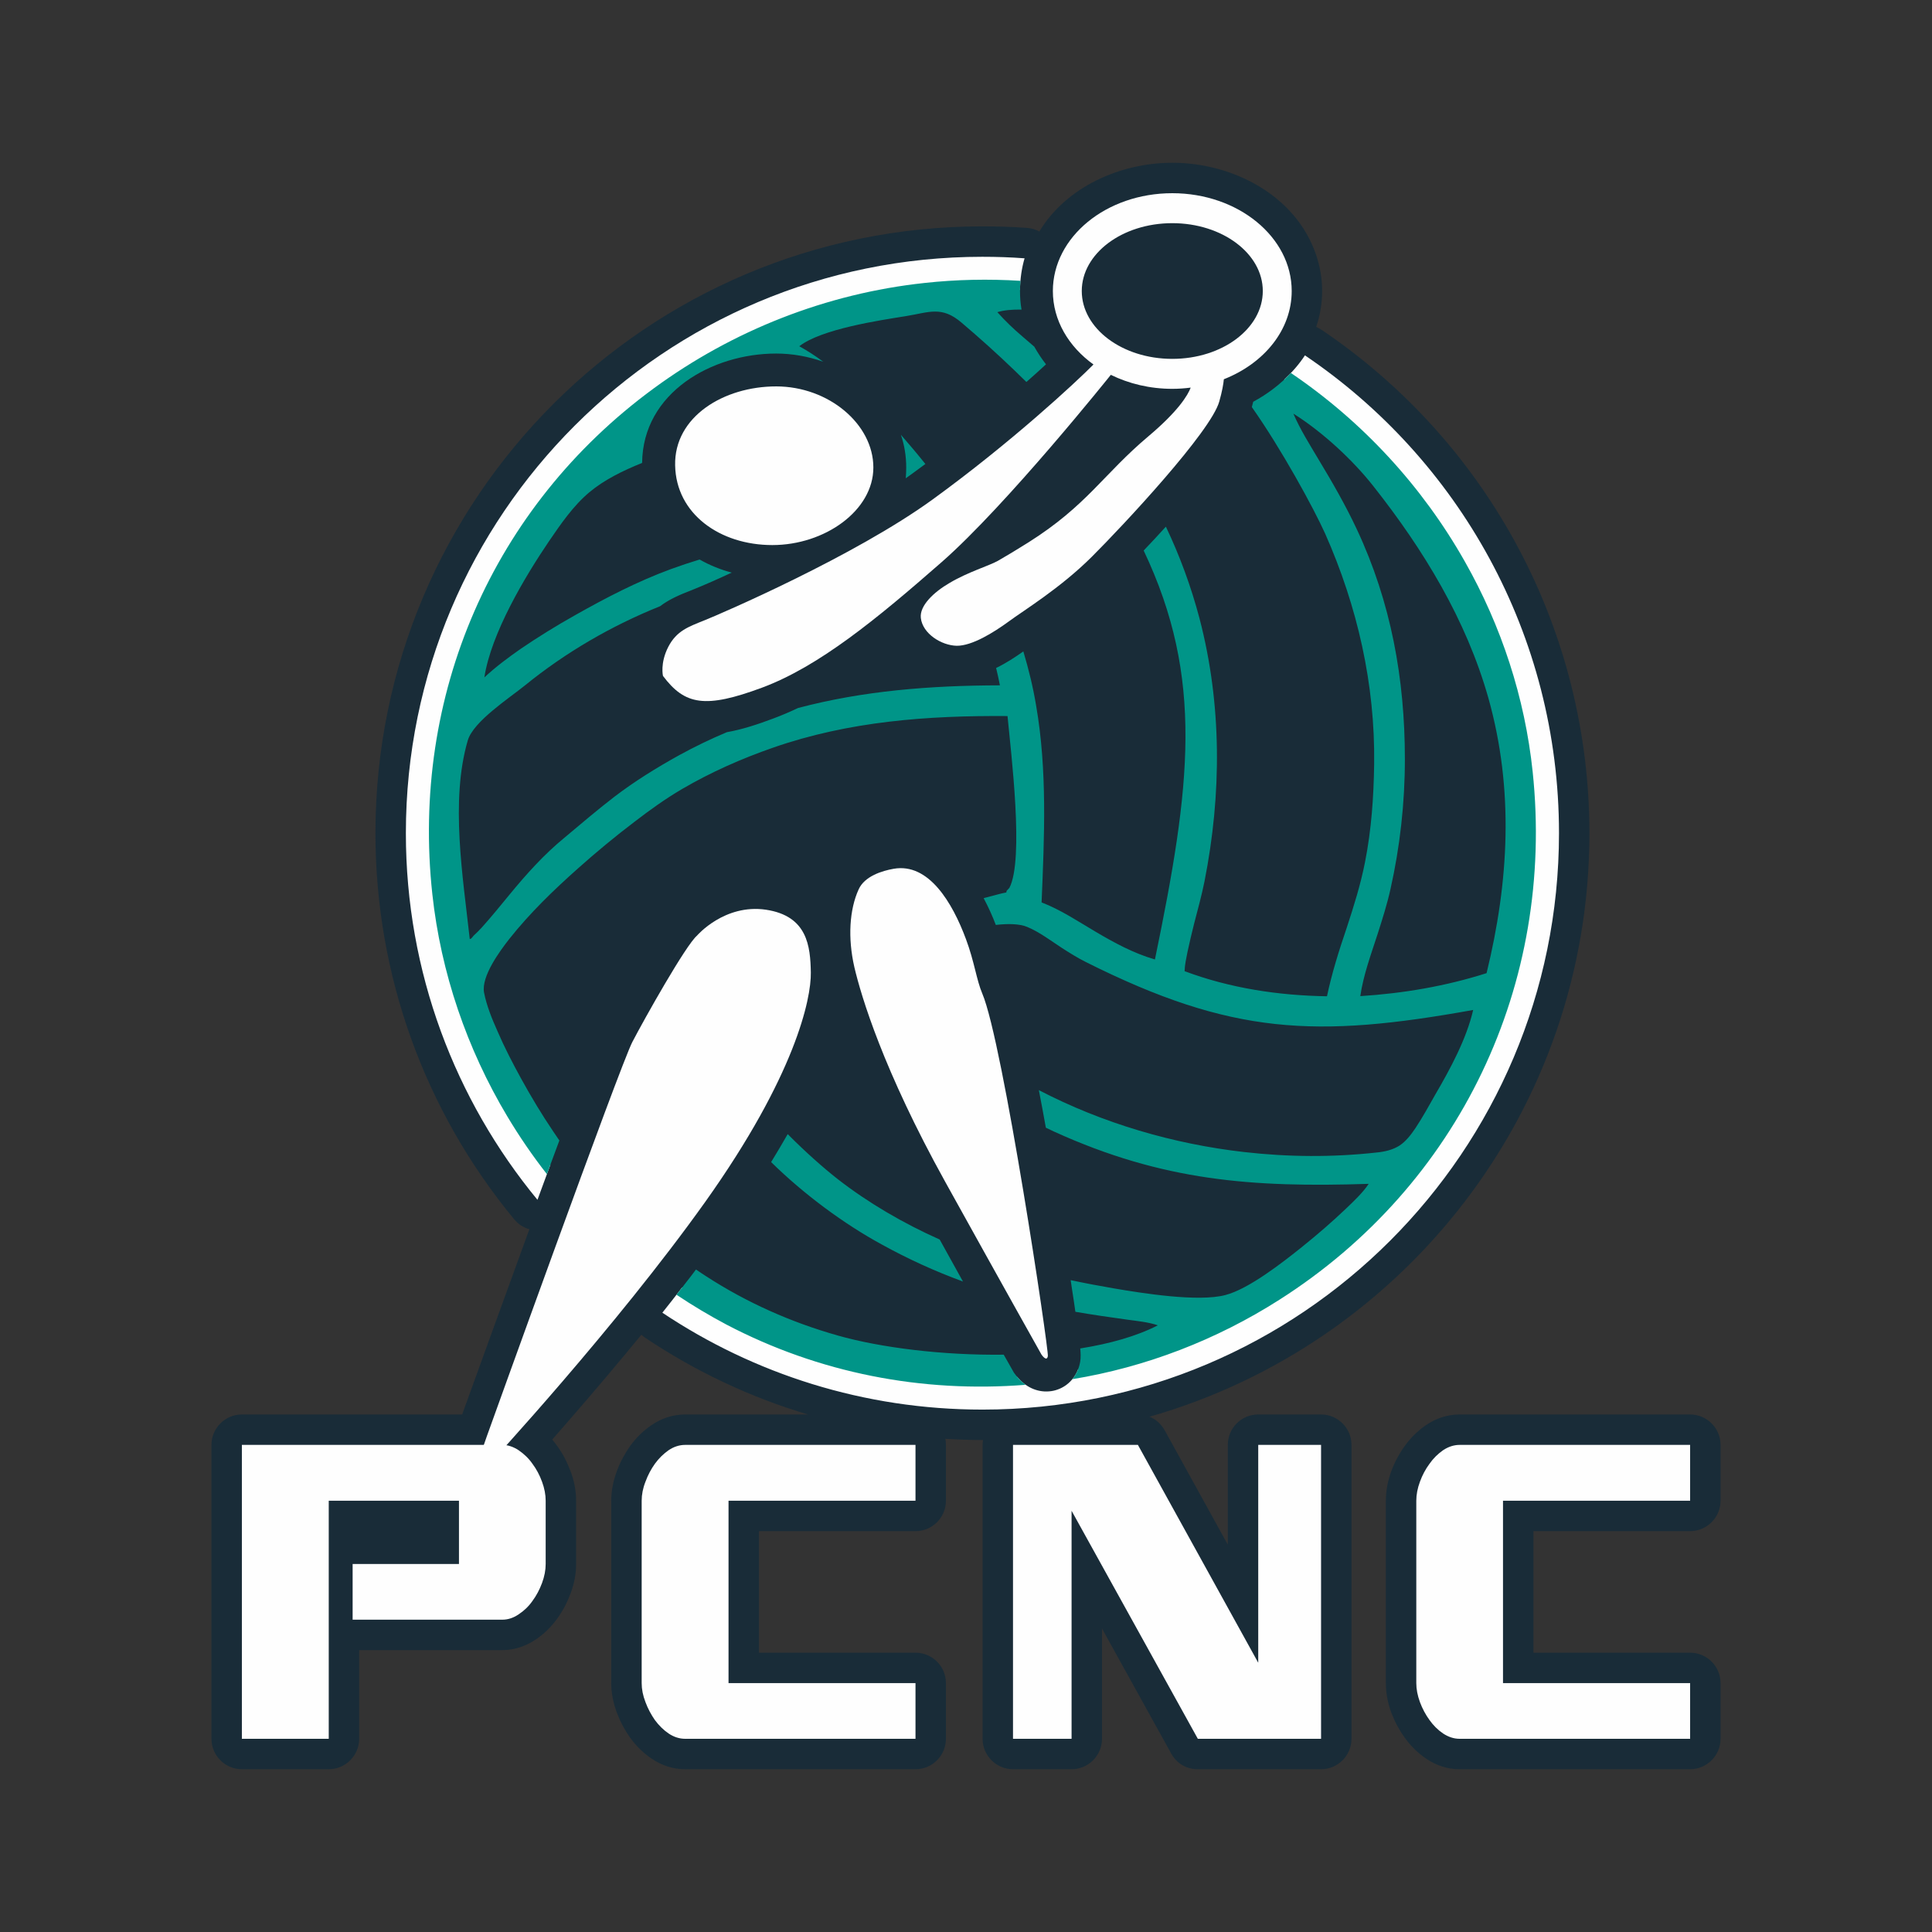
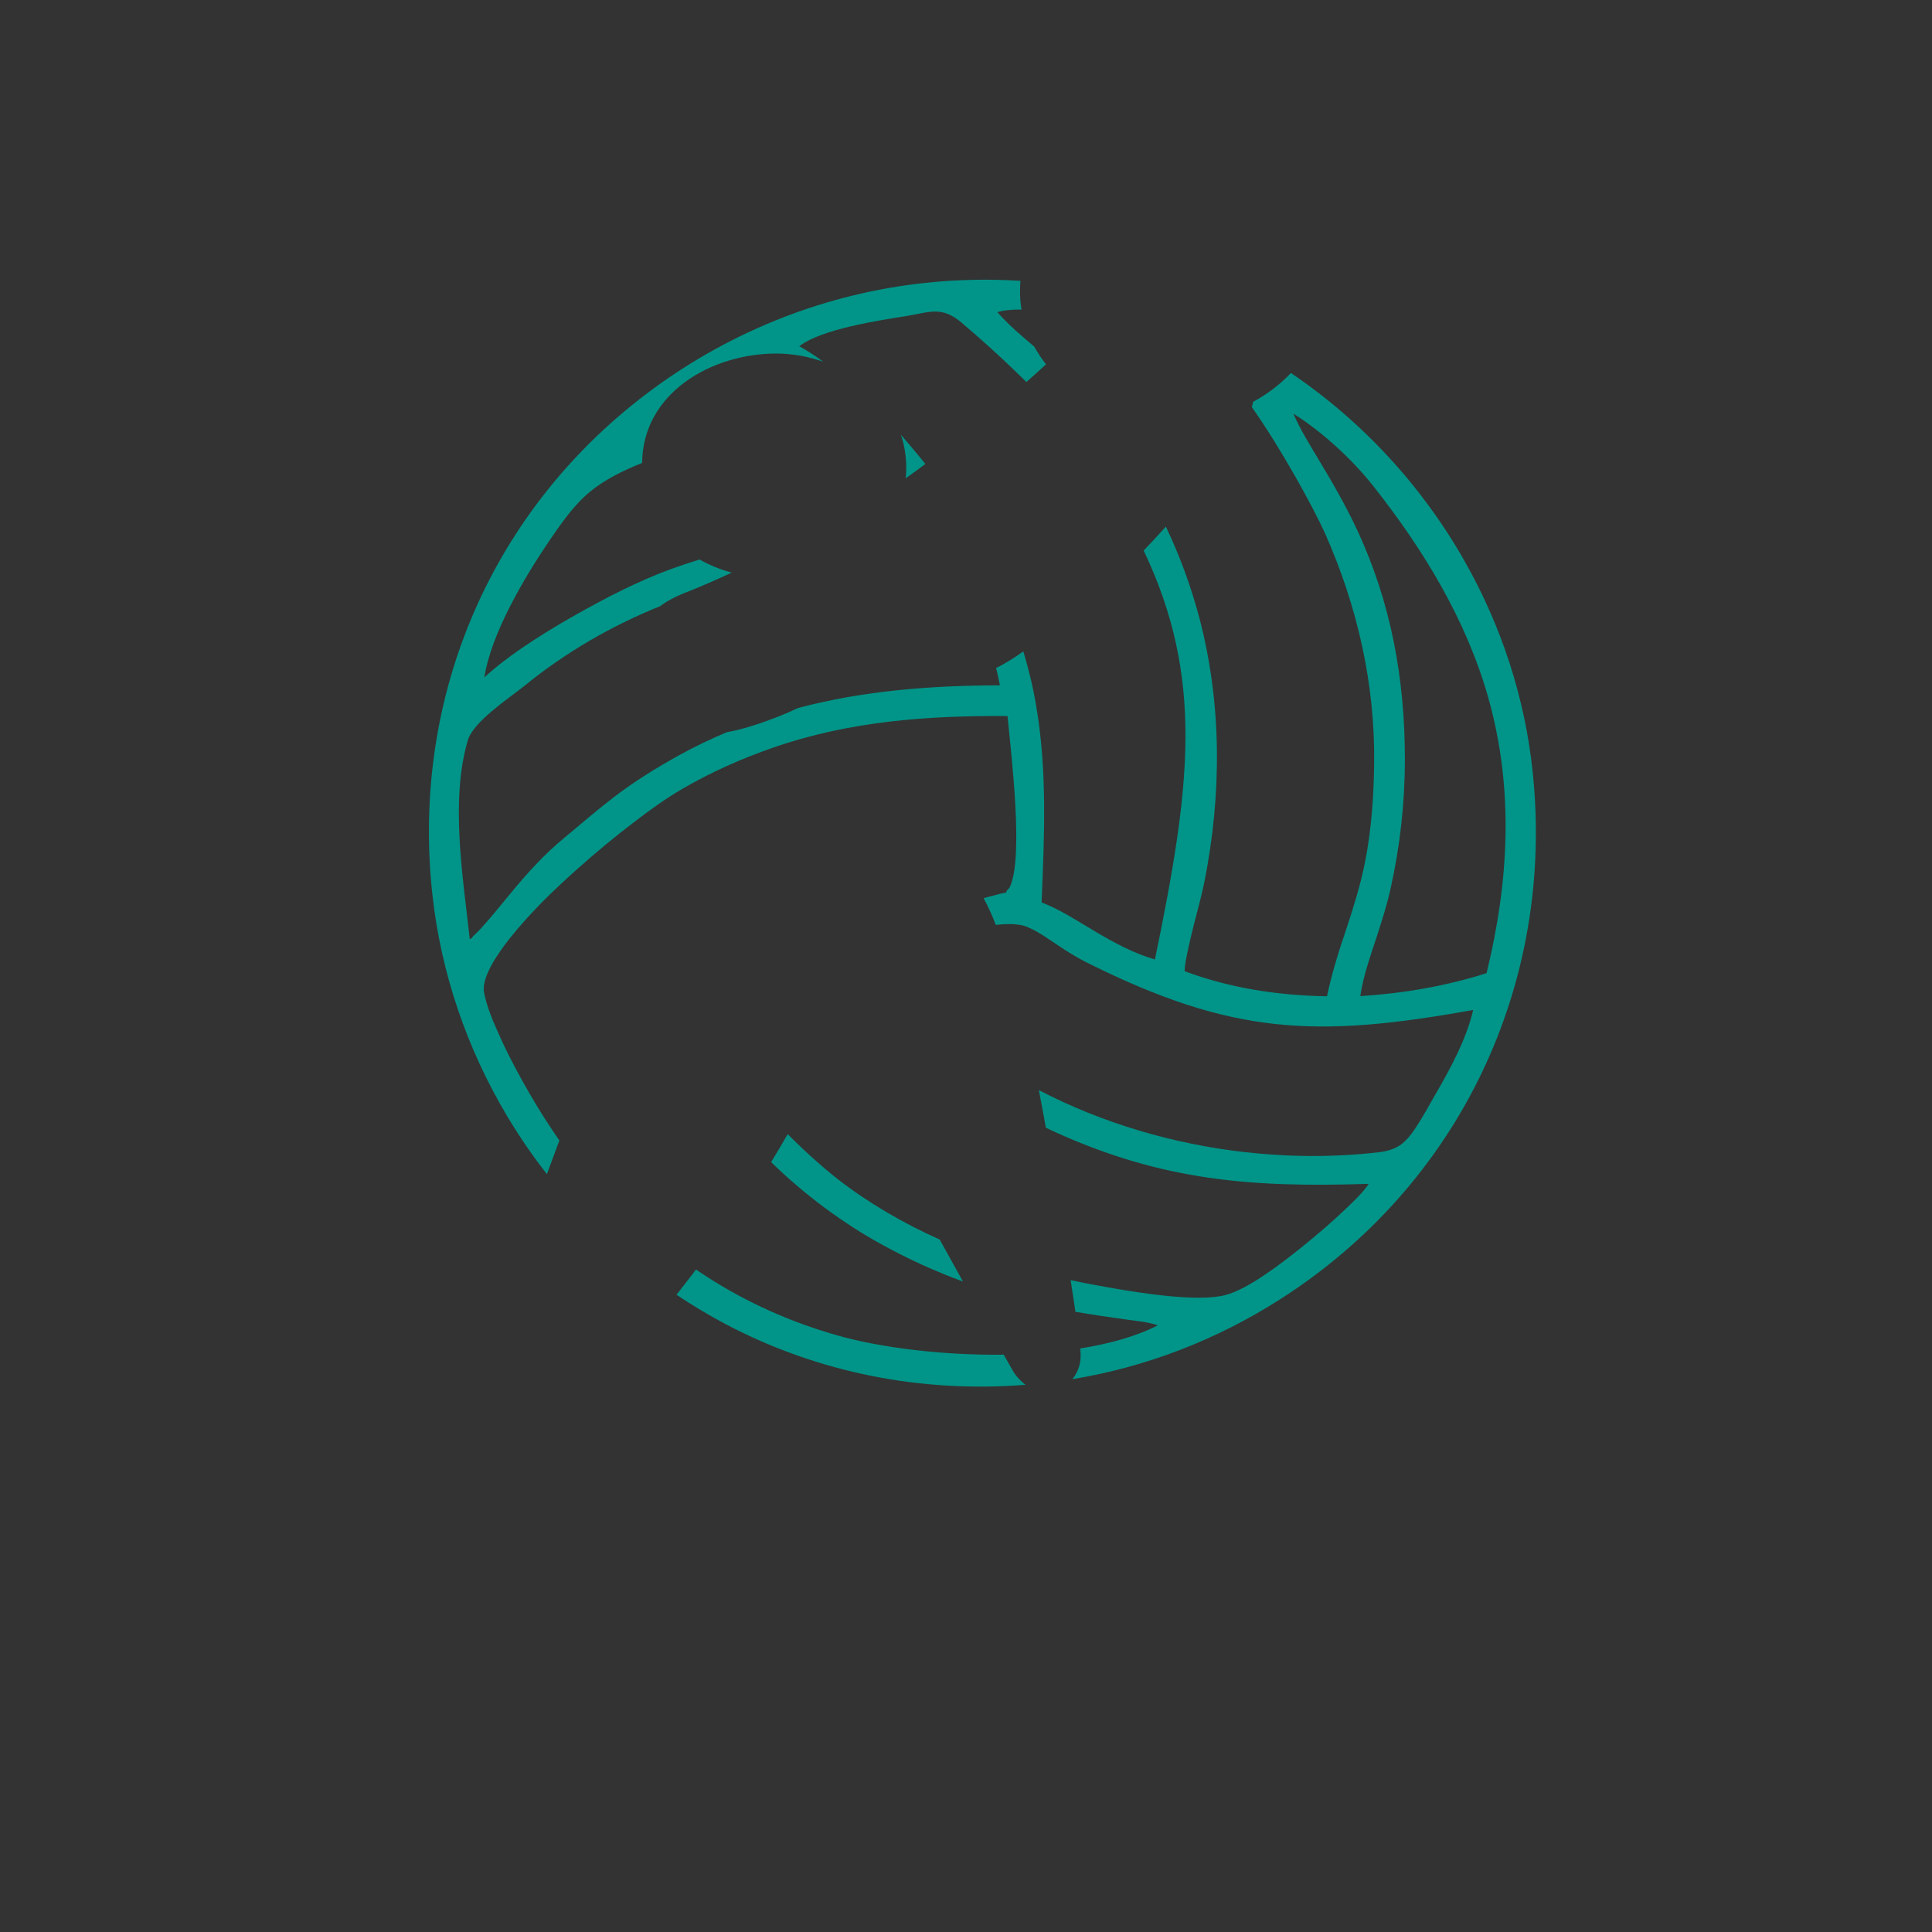
<svg xmlns="http://www.w3.org/2000/svg" xml:space="preserve" width="127mm" height="127mm" version="1.1" style="shape-rendering:geometricPrecision; text-rendering:geometricPrecision; image-rendering:optimizeQuality; fill-rule:evenodd; clip-rule:evenodd" viewBox="0 0 12700 12700">
  <rect x="0" y="0" width="12700" height="12700" fill="#333333" stroke="none" />
  <defs>
    <style type="text/css">
   
    .fil0 {fill:none}
    .fil2 {fill:#FEFEFE}
    .fil3 {fill:#009588}
    .fil4 {fill:#FEFEFE;fill-rule:nonzero}
    .fil1 {fill:#192C38;fill-rule:nonzero}
   
  </style>
  </defs>
  <g id="Layer_x0020_1">
-     <rect class="fil0" width="12700" height="12700" />
-     <path class="fil1" d="M10080 10065l0 799 1030 0c110,0 200,89 200,200l0 366c0,110 -90,200 -200,200l-1515 0c-80,0 -155,-25 -221,-70 -54,-37 -101,-83 -139,-136 -37,-51 -67,-107 -89,-165 -23,-63 -36,-128 -36,-195l0 -1199c0,-67 13,-133 36,-195 22,-59 52,-115 89,-166 38,-53 85,-99 139,-136 66,-45 141,-70 221,-70l1515 0c110,0 200,90 200,200l0 367c0,110 -90,200 -200,200l-1030 0zm-2524 -752c42,16 76,47 100,89l415 752 0 -656c0,-110 89,-200 200,-200l413 0c110,0 200,90 200,200l0 1932c0,110 -90,200 -200,200l-810 0c-75,0 -139,-38 -175,-103l-455 -822 0 725c0,110 -90,200 -200,200l-385 0c-110,0 -200,-90 -200,-200l0 -1932c0,-11 1,-22 3,-32 -2,0 -3,0 -4,0 -82,0 -163,-3 -244,-8 3,13 4,27 4,40l0 367c0,110 -89,200 -200,200l-1029 0 0 799 1029 0c111,0 200,90 200,200l0 366c0,110 -89,200 -200,200l-1514 0c-80,0 -155,-25 -221,-70 -55,-37 -101,-83 -140,-136 -36,-51 -66,-107 -88,-165 -23,-63 -37,-128 -37,-195l0 -1199c0,-67 14,-133 37,-195 22,-59 52,-115 88,-166 39,-53 85,-99 140,-136 66,-45 141,-70 221,-70l807 0c-377,-112 -736,-281 -1068,-503 -10,-7 -19,-14 -27,-21 -156,190 -315,378 -476,563 -37,42 -73,84 -110,126 11,13 22,27 32,41 37,51 66,107 88,166 24,62 37,128 37,195l0 416c0,67 -13,132 -37,195 -22,59 -51,114 -88,165 -39,54 -87,101 -143,138 -65,43 -138,68 -217,68l-941 0 0 583c0,110 -90,200 -200,200l-571 0c-110,0 -200,-90 -200,-200l0 -1932c0,-110 90,-200 200,-200l1448 0c147,-406 294,-812 442,-1218 -39,-10 -74,-33 -101,-66 -591,-716 -911,-1608 -911,-2537 0,-2204 1787,-3989 3990,-3989 97,0 194,3 291,10 31,2 58,10 83,24 177,-294 533,-452 874,-452 396,0 811,212 945,604 26,77 40,157 40,239 0,83 -14,162 -39,236 13,6 26,13 38,21 1101,744 1758,1978 1758,3307 0,1822 -1222,3359 -2892,3836z" />
    <g id="_2699777754576">
-       <path class="fil2" d="M6458 1688c93,0 185,3 277,10 -19,65 -29,134 -30,208 -82,-6 -164,-9 -247,-9 -1977,0 -3580,1603 -3580,3580 0,820 276,1576 740,2179l-85 231c-540,-655 -865,-1495 -865,-2410 0,-2093 1697,-3789 3790,-3789zm2120 648c1008,681 1670,1833 1670,3141 0,2092 -1697,3789 -3790,3789 -779,0 -1502,-235 -2104,-637 44,-55 87,-110 130,-166 566,375 1244,593 1974,593 76,0 152,-2 226,-7 8,9 16,17 24,25 57,57 135,85 217,68 77,-17 135,-71 162,-141 1677,-297 2951,-1762 2951,-3524 0,-1244 -634,-2339 -1597,-2981 52,-48 99,-102 137,-160z" />
      <path class="fil3" d="M6078 1860c210,-23 421,-27 630,-14 -2,22 -3,44 -3,67 0,41 3,82 10,122 -61,-1 -116,4 -159,17 51,57 106,110 164,159 27,23 53,45 79,68 23,41 48,79 77,116 -42,39 -86,78 -129,116 -25,-25 -51,-49 -76,-74 -113,-109 -230,-214 -350,-316 -131,-112 -212,-68 -366,-43 -174,28 -554,84 -701,198 51,28 104,62 158,102 -99,-35 -205,-54 -310,-54 -422,0 -877,257 -881,719 -124,50 -248,110 -347,193 -107,90 -188,209 -266,323 -158,233 -380,605 -424,894 74,-69 156,-130 239,-188 116,-79 236,-153 359,-222 202,-114 410,-222 628,-302 63,-23 126,-44 189,-63 65,37 136,66 211,86 -86,40 -173,79 -260,114 -83,32 -152,62 -211,107 -318,128 -618,301 -890,522 -101,82 -337,235 -374,360 -116,397 -32,896 13,1306l8 -3c2,-1 5,-4 6,-6 3,-3 5,-6 8,-9l1 -2 2 -2c19,-18 37,-35 54,-54 63,-70 123,-144 183,-217 110,-134 226,-263 360,-373 109,-91 216,-183 328,-269 135,-103 279,-192 427,-274 104,-57 208,-107 313,-151 97,-17 200,-50 308,-91 54,-20 107,-43 160,-68 426,-113 867,-148 1327,-149 -6,-33 -15,-72 -25,-114 64,-31 124,-70 179,-109 35,117 64,235 84,356 74,427 54,863 36,1294 125,48 237,123 352,191 125,74 254,144 393,184 235,-1138 325,-1848 -74,-2688 46,-48 96,-102 146,-157 92,193 166,395 221,603 148,566 146,1156 33,1728 -19,95 -45,188 -69,281 -15,61 -30,122 -43,184 -8,41 -18,84 -19,126 299,112 617,160 936,165 32,-152 79,-301 129,-448 47,-143 92,-286 121,-434 42,-212 57,-428 60,-644 7,-524 -110,-1037 -322,-1515 -75,-167 -288,-557 -482,-832 3,-12 6,-23 9,-35 93,-50 177,-114 248,-189 470,318 863,744 1143,1239 241,425 395,896 446,1382 147,1395 -480,2717 -1665,3471 -414,264 -878,443 -1361,522 27,-32 45,-73 52,-117 4,-24 3,-54 0,-85 194,-31 370,-80 510,-152 -59,-21 -141,-29 -199,-37 -114,-16 -229,-32 -343,-52 -6,-45 -13,-90 -20,-135l-11 -73c94,20 189,38 283,54 187,32 555,91 734,44 154,-40 376,-214 501,-314 102,-82 201,-167 295,-257 44,-42 110,-104 146,-160 -767,25 -1354,-19 -2067,-343 -18,-9 -37,-18 -55,-26 -15,-83 -30,-165 -46,-247 419,218 884,354 1350,407 289,33 581,35 870,3 53,-5 105,-17 150,-45 44,-29 77,-73 106,-116 47,-71 88,-146 130,-220 98,-168 205,-365 249,-556 -1033,186 -1588,165 -2546,-315 -54,-27 -105,-59 -155,-91 -74,-48 -149,-106 -231,-140 -51,-21 -126,-22 -206,-13 -22,-58 -49,-118 -80,-176 21,-5 41,-11 61,-16 27,-7 54,-15 81,-20 2,-1 4,-1 7,-1l2 -11 14 -15c1,-1 2,-3 4,-4 98,-187 11,-885 -12,-1130 -524,-4 -1043,34 -1542,208 -207,72 -408,161 -598,272 -109,64 -212,138 -312,215 -128,97 -251,199 -371,306 -161,143 -318,295 -452,464 -62,79 -186,247 -166,353 17,87 52,172 88,253 46,107 100,211 156,313 65,118 135,235 211,347 13,19 26,39 40,59l-82 221c-94,-120 -181,-247 -260,-379 -266,-445 -437,-945 -493,-1461 -142,-1305 394,-2546 1454,-3324 522,-383 1138,-625 1782,-694zm664 7243c-682,54 -1358,-77 -1967,-396 -113,-60 -222,-125 -328,-196 33,-42 65,-84 98,-126l30 -40c22,15 44,30 66,44 268,174 559,303 866,390 282,80 690,131 1091,126l59 104 5 9 5 8c12,17 26,34 41,48 10,11 22,21 34,29zm1760 -6384c45,105 108,204 166,302 90,149 177,300 251,458 225,480 316,983 316,1511 0,288 -32,576 -95,856 -22,99 -53,196 -84,293 -43,133 -94,270 -114,409 282,-18 560,-65 830,-151 147,-602 181,-1206 12,-1808 -146,-516 -426,-975 -756,-1393 -136,-173 -335,-357 -526,-477zm-2172 5705c-183,-67 -361,-148 -533,-243 -248,-135 -510,-328 -728,-542 37,-61 74,-122 109,-184 115,116 232,220 329,296 199,155 430,290 670,397l153 276zm-408 -5566c55,63 109,127 161,192 -26,19 -53,39 -79,58 -17,12 -34,24 -50,36 2,-24 3,-47 3,-71 0,-76 -12,-148 -35,-215z" />
-       <path class="fil2" d="M5102 2540c345,0 639,248 639,533 0,284 -320,510 -664,510 -345,0 -633,-205 -639,-524 -7,-320 320,-519 664,-519zm772 3171c-74,13 -191,48 -230,136 -60,132 -72,317 -28,510 45,192 190,677 597,1411 407,734 633,1136 633,1136 0,0 35,52 42,10 7,-42 -295,-2065 -431,-2383 -38,-89 -52,-210 -107,-357 -89,-240 -245,-504 -476,-463zm-1292 439c0,0 180,-210 453,-170 273,41 292,240 295,413 3,173 -103,677 -693,1506 -590,828 -1426,1731 -1426,1731 0,0 -99,105 -92,60 8,-44 82,-251 82,-251 0,0 876,-2438 956,-2590 79,-152 351,-636 425,-699zm1471 -2088c12,104 136,181 236,183 100,1 241,-86 341,-159 100,-74 339,-219 546,-425 207,-206 785,-825 839,-1022 19,-67 27,-114 30,-146 264,-104 446,-324 446,-580 0,-355 -352,-643 -785,-643 -434,0 -785,288 -785,643 0,192 103,365 267,483l0 0c-119,120 -542,513 -1057,887 -515,374 -1398,754 -1501,795 -104,42 -182,68 -237,174 -55,107 -35,191 -35,191 144,192 278,216 652,77 375,-140 753,-451 1180,-825 427,-374 1112,-1231 1112,-1231l0 0c118,58 256,92 404,92 41,0 82,-3 121,-8 -19,50 -81,154 -278,320 -295,248 -403,454 -788,697 -76,48 -143,88 -202,122 -57,32 -196,73 -317,145 -105,61 -198,150 -189,230zm1653 -2595c329,0 595,200 595,446 0,246 -266,446 -595,446 -329,0 -595,-200 -595,-446 0,-246 266,-446 595,-446z" />
-       <path class="fil4" d="M3587 10281l0 -416c0,-40 -8,-82 -24,-125 -16,-44 -37,-83 -63,-118 -25,-36 -56,-65 -91,-89 -35,-23 -71,-35 -107,-35l-1712 0 0 1932 571 0 0 -1565 856 0 0 416 -699 0 0 366 984 0c36,0 72,-11 107,-35 35,-23 66,-52 91,-88 26,-35 47,-75 63,-118 16,-43 24,-85 24,-125zm7523 1149l0 -366 -1230 0 0 -1199 1230 0 0 -367 -1515 0c-38,0 -74,12 -109,35 -34,24 -64,53 -89,89 -26,35 -47,74 -63,118 -16,43 -24,85 -24,125l0 1199c0,40 8,81 24,125 16,43 37,82 63,118 25,35 55,65 89,88 35,23 71,35 109,35l1515 0zm-4451 -1932l821 0 791 1432 0 -1432 413 0 0 1932 -810 0 -830 -1499 0 1499 -385 0 0 -1932zm-641 1932l0 -366 -1229 0 0 -1199 1229 0 0 -367 -1514 0c-38,0 -75,12 -109,35 -34,24 -64,53 -90,89 -25,35 -46,74 -62,118 -17,43 -25,85 -25,125l0 1199c0,40 8,81 25,125 16,43 37,82 62,118 26,35 56,65 90,88 34,23 71,35 109,35l1514 0z" />
    </g>
  </g>
</svg>